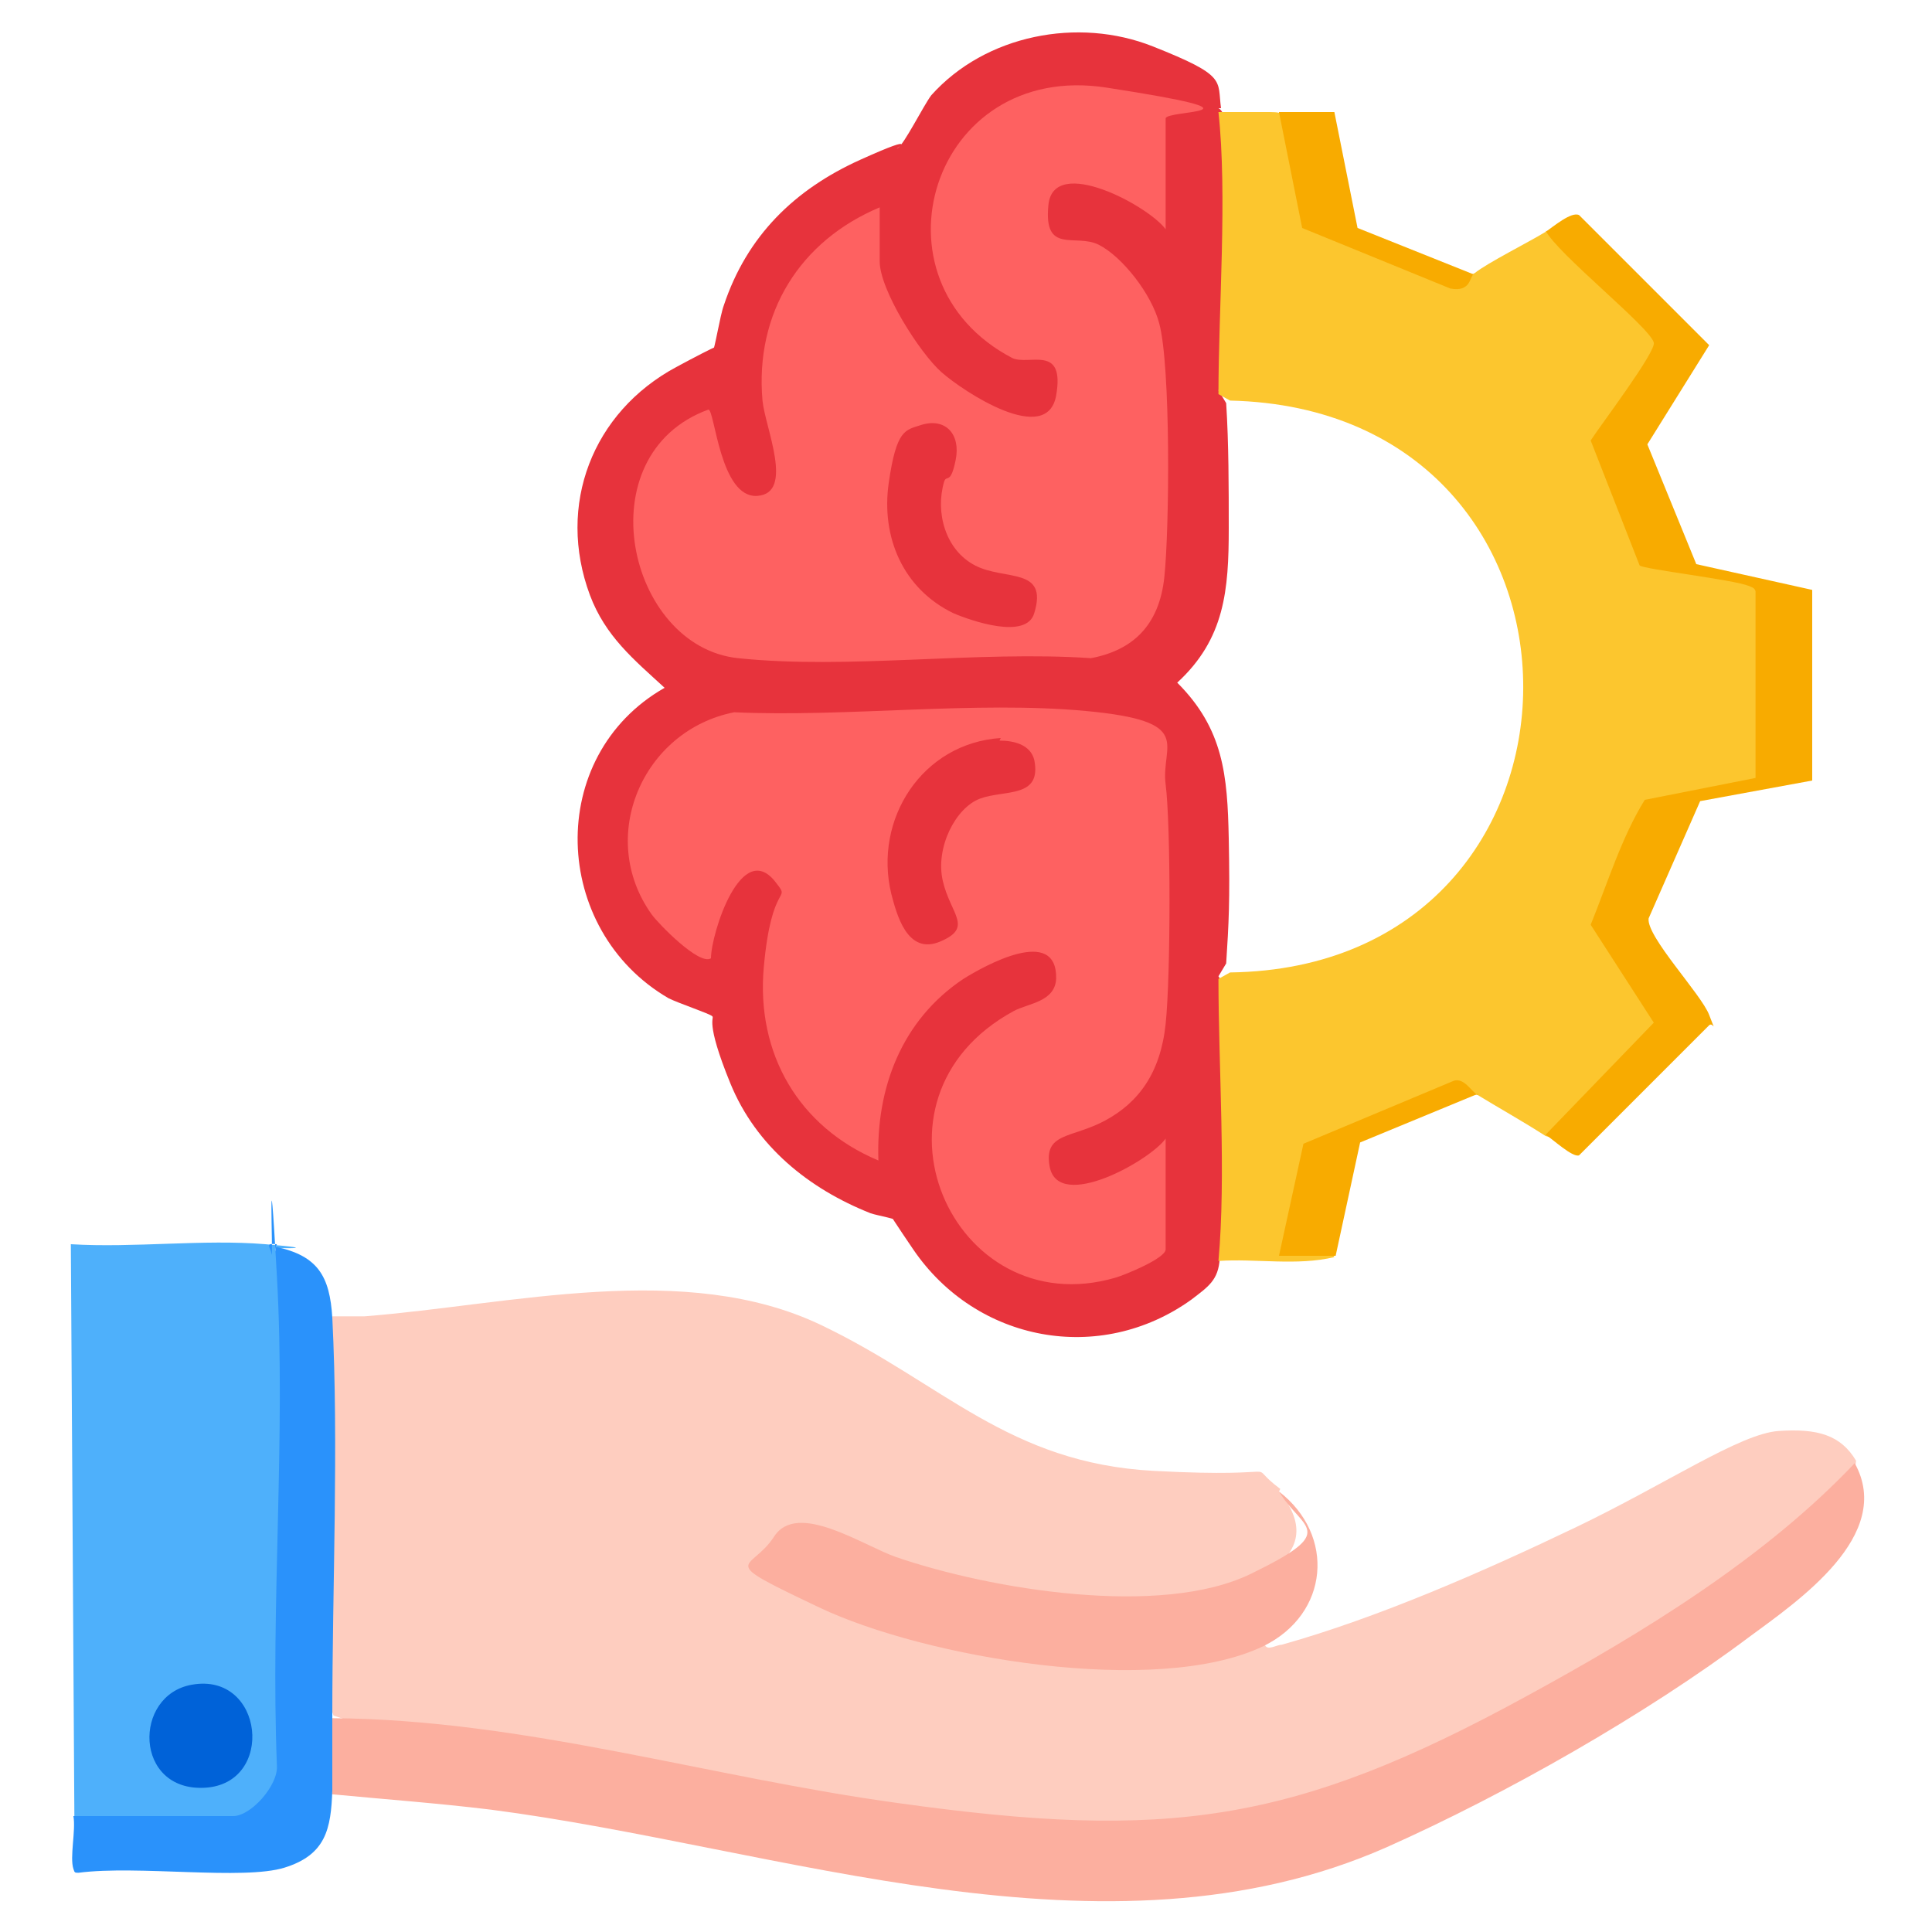
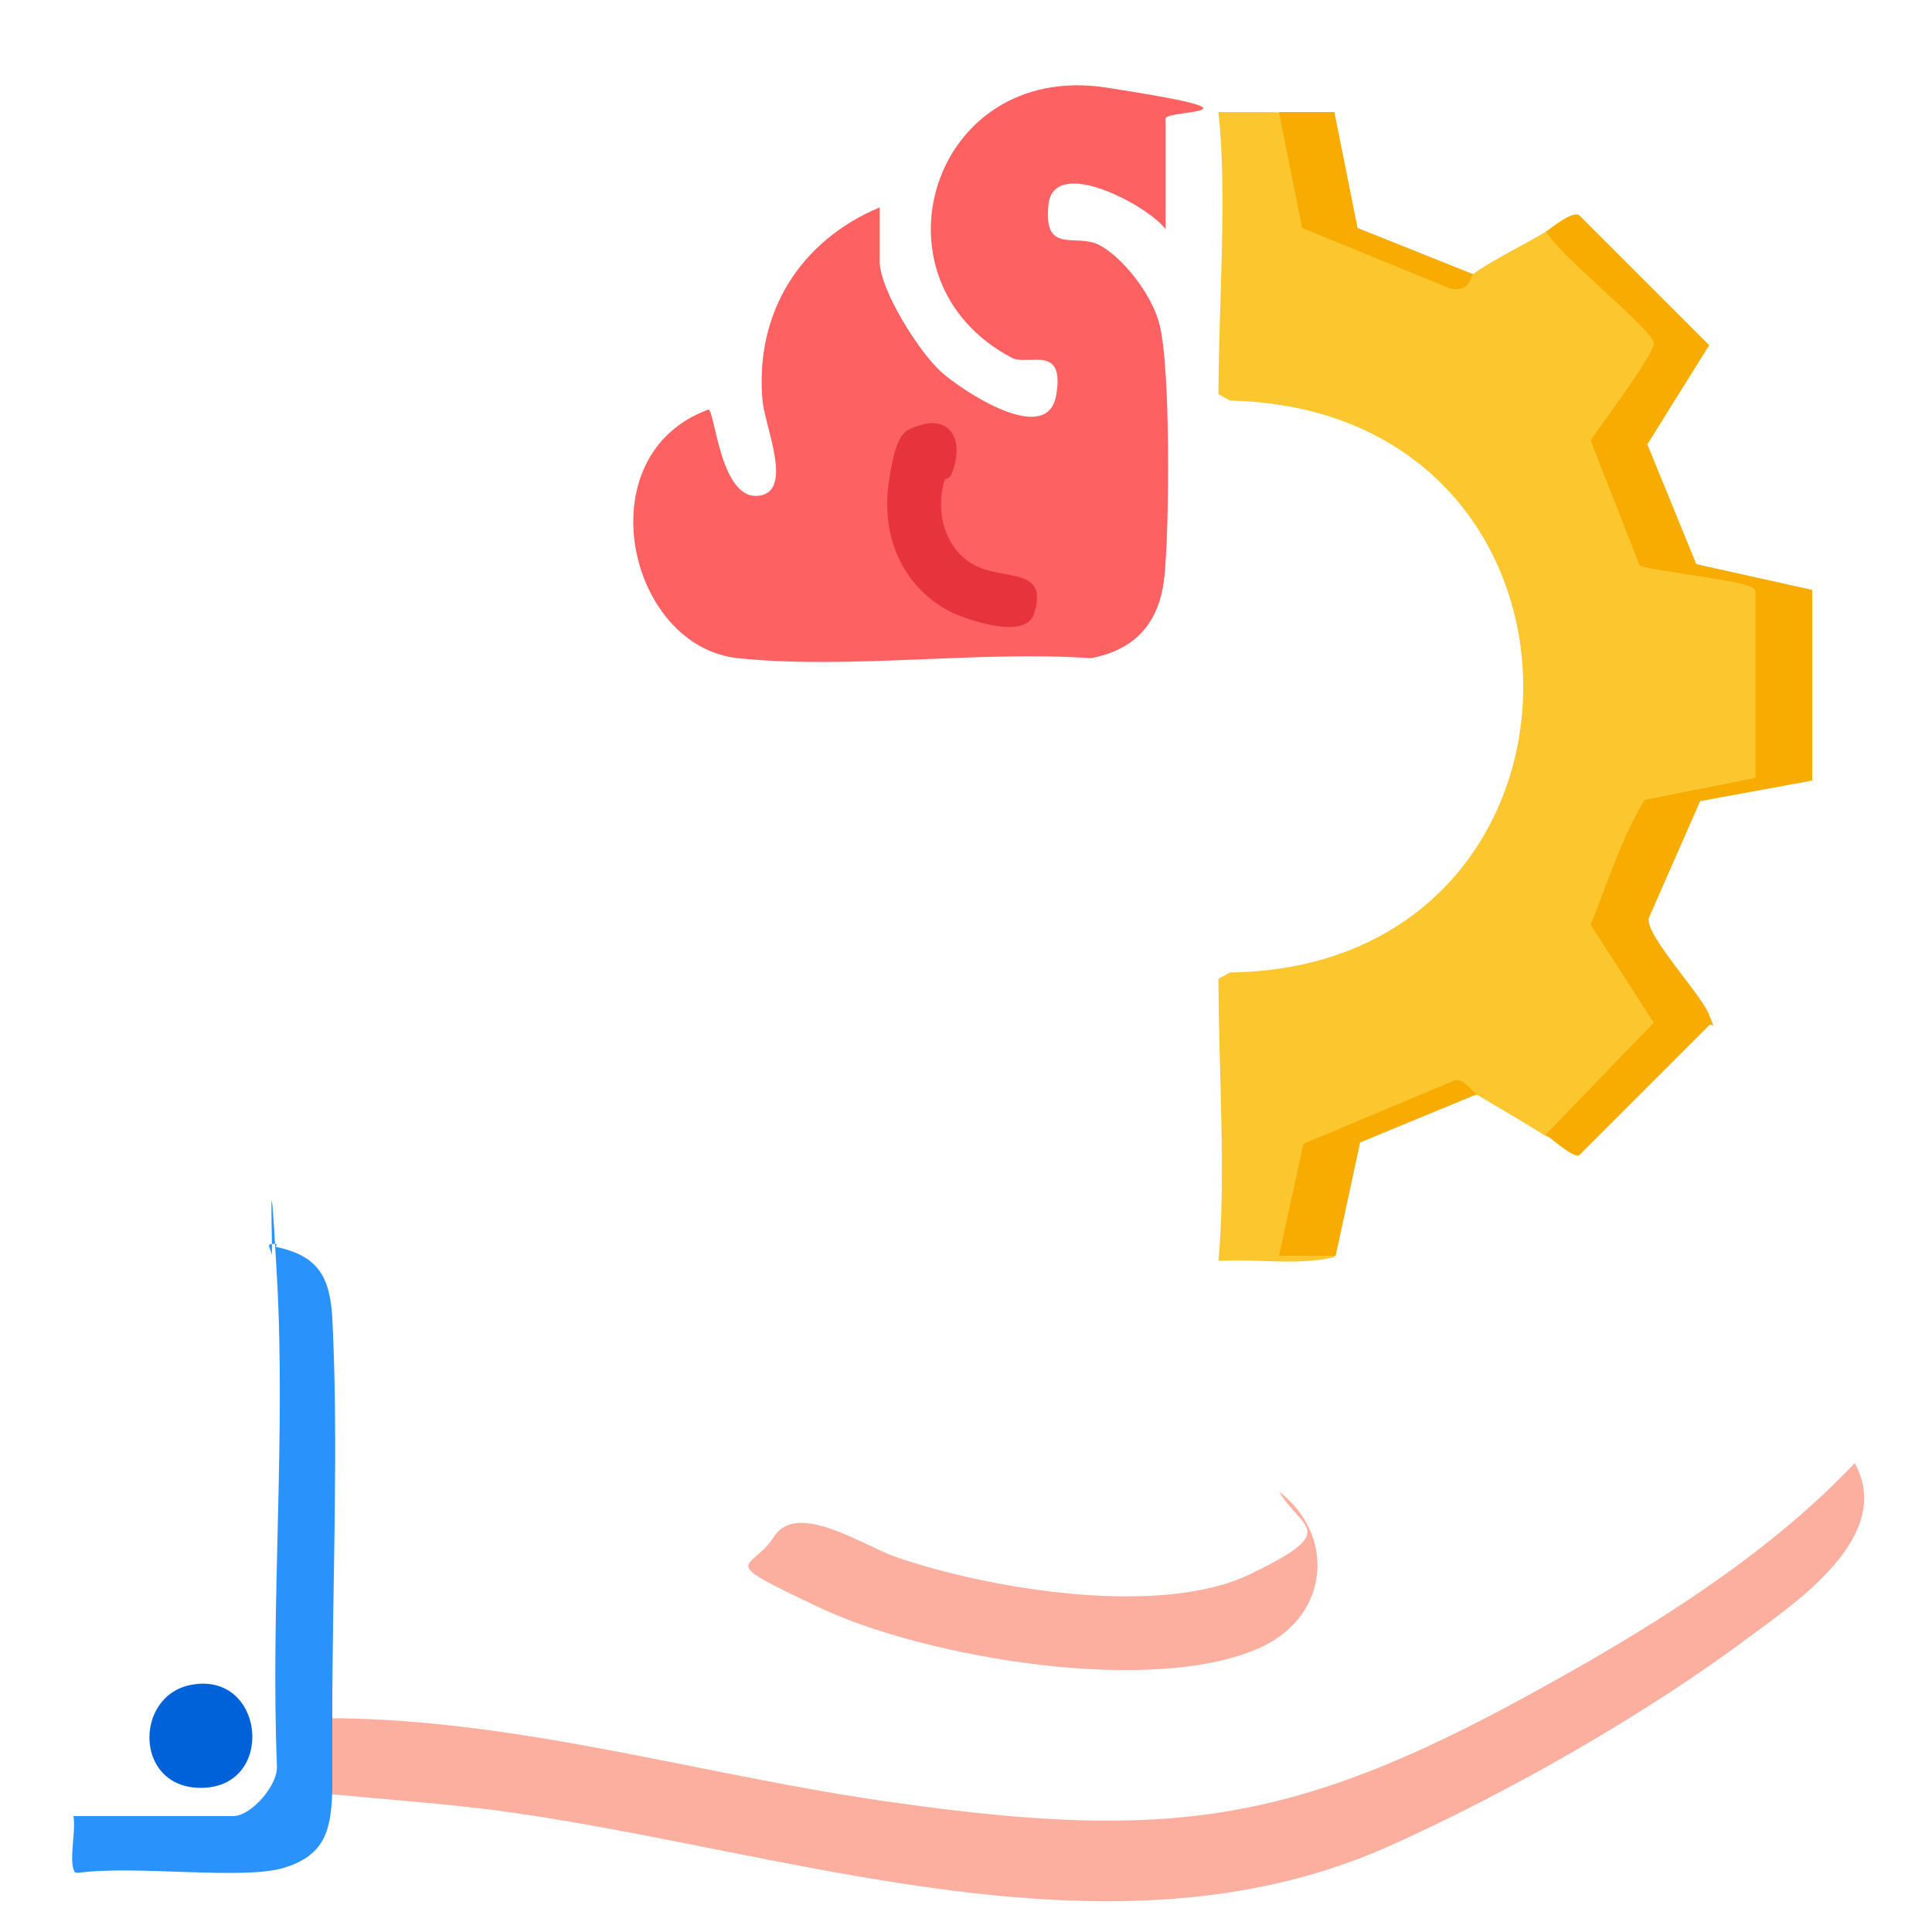
<svg xmlns="http://www.w3.org/2000/svg" id="Livello_1" version="1.1" viewBox="0 0 150 150">
  <defs>
    <style>
      .st0 {
        fill: #fcc62e;
      }

      .st1 {
        fill: #fecdbf;
      }

      .st2 {
        fill: #e7333c;
      }

      .st3 {
        fill: #0062d8;
      }

      .st4 {
        fill: #2a92fb;
      }

      .st5 {
        fill: #fcaf9f;
      }

      .st6 {
        fill: #f8ab00;
      }

      .st7 {
        fill: #4eb0fb;
      }

      .st8 {
        fill: #fe6161;
      }
    </style>
  </defs>
-   <path class="st1" d="M99.3,115.8c4.5,5.4-3.3,7.9-7.8,8.5-8.7,1.1-19.1-1.1-26.8-4.9-4.1-2-6.7,1.8-2.2,4.2,9.4,5,24.5,7.1,34.8,3.9l.9.2c.2.5.9,0,1.3,0,7.5-2.1,15.7-5.7,22.8-9.1s12.8-7.3,15.8-7.5,4.8.3,6,2.3c0,.3-.1.6-.3.8-1.2,2.7-10.4,9-13.4,11-7.8,5.1-17.2,10.4-25.9,13.5-13.3,4.7-26.5,3.2-40.2.8-12.1-2.8-24.3-4.7-36.6-5.7l-1.8-.6-.4-1.1c0-9.6,0-19.2,0-28.8l.3-1.1c.8,0,1.7,0,2.5,0,11.4-.9,24.9-4.4,35.5.7,9.4,4.5,14.5,10.7,25.8,11.3s6.7-.9,9.8,1.4Z" />
-   <path class="st2" d="M94.6,8.4c.2.1.3.3.4.5.9,1.3.3,17.5.2,20.4l-.6,1,.6,1c.2,3.1.2,6.6.2,9.7,0,4.8-.3,8.6-4,12,3.6,3.6,3.9,7.2,4,12.1s0,6.6-.2,9.7l-.6,1,.4.6c.4,6.6.7,13.4.3,20.1,0,.2-.1.4-.2.6s-.3.4-.4.6c-.1,1.7-.9,2.2-2.2,3.2-7.1,5.1-16.7,3.3-21.6-3.9s-.7-1.8-1-2.1-1.7-.5-2.3-.7c-4.8-1.9-8.9-5.2-10.9-10.1s-1.2-5-1.4-5.2-2.6-1-3.4-1.4c-9.1-5.3-9.6-18.8-.3-24.1-2.4-2.2-4.6-4-5.8-7.2-2.6-7,.2-14.2,6.7-17.7s2.6-.9,2.8-1.1c.2-.3.6-2.9.9-3.7,1.8-5.4,5.5-9,10.6-11.3s2.4-.6,2.9-.9,2-3.3,2.6-4.1c4.2-4.7,11.4-6.1,17.2-3.8s5,2.6,5.3,4.8Z" />
  <path class="st0" d="M99.3,8.7h.6c0,.1,1.7,8.6,1.7,8.6l11.2,4.5c.6,0,1.1-.3,1.7-.6,1-.8,4.2-2.4,5.5-3.2h.7c2.9,2.7,5.7,5.6,8.3,8.5-1.1,2.7-2.7,5.3-4.7,7.8l3.6,9.2c3,.5,6,1.1,8.9,2,.1,1.9.6,14.7,0,15.3s-7.6,1.7-8.6,1.9c-1.5,3-2.8,6-3.9,9.1l4.6,7.3c0,.3,0,.4,0,.7,0,.6-7.1,7.6-8.2,8.6l-.7-.2c-1.7-1.1-3.5-2.1-5.3-3.2-.5,0-1.1-.1-1.7-.6l-11.3,4.8c-.6,2.6-1.2,5.2-1.7,7.8h3.2s.4.6.4.6c-2.9.7-6.1.1-9,.3.6-6.6,0-15.1,0-21.9l.9-.5c30.2-.4,30.5-43.7,0-44.4l-.9-.5c0-6.6.7-15.5,0-21.9,1.3,0,2.7,0,4,0s.7.3.7.3Z" />
  <path class="st5" d="M25.8,139.2c-.8-1.6-.9-4.2,0-5.8,14.9.1,29.3,4.6,44,6.6,20.8,2.9,30.6,1.6,48.7-8.3,9-4.9,18.5-10.7,25.5-18.1,3.1,5.6-4.4,10.7-8.2,13.5-8,6-18.9,12.2-28.1,16.3-21.9,9.7-47.2,0-69.6-2.9-4.1-.5-8.2-.8-12.4-1.2Z" />
-   <path class="st7" d="M21.4,96.8c0,0-.1.2,0,.3.8,2.7.9,4.7.9,7.9,0,10.8,0,21.7-.2,32.5s-2.5,5-3.9,3.7c0,.2,0,.6-.2.6-2.6.2-9.6.4-11.9,0l-.3-.6c1.1.3.7,3.4,0,4.1l-.3-48.7c4.9.3,10.3-.4,15.1,0s.8.3,1,.3Z" />
  <path class="st6" d="M120,18c.6-.4,2-1.6,2.6-1.3l10.1,10.1-4.8,7.7,3.8,9.3,9,2v14.8s-8.7,1.6-8.7,1.6l-4,9.1c-.2,1.4,4.1,5.9,4.7,7.5s.3.5,0,.8l-10.1,10.1c-.5.2-2.1-1.3-2.6-1.6l8.4-8.7-4.9-7.6c1.3-3.2,2.4-6.8,4.2-9.7l8.6-1.7v-14.5c-.1-.3-.3-.3-.5-.4-1.2-.5-8.2-1.3-8.5-1.6l-3.8-9.7c.7-1.1,5.1-6.9,4.9-7.6-.3-1.2-7.5-6.9-8.4-8.7Z" />
  <path class="st4" d="M21.4,96.8c3.3.7,4.2,2.3,4.4,5.5.5,9.9,0,20.9,0,30.9s0,3.9,0,5.8c-.1,3-.5,5-3.7,6s-11.4-.2-16,.4c-.3,0-.3,0-.4-.3-.3-.9.2-3,0-4.1h12.4c1.4,0,3.5-2.4,3.4-3.9-.5-12.5.7-25.5,0-38s-.3-1.1-.4-1.7-.6-.9.4-.8Z" />
  <path class="st5" d="M98.1,127.8c-8.3,4-26.3.9-34.5-3s-5.3-2.7-3.5-5.5,6.9.7,9.5,1.6c7.3,2.5,20.5,4.7,27.5,1.3s4-3.4,2.2-6.4c4.4,3.4,3.9,9.5-1.2,12Z" />
  <path class="st6" d="M99.3,8.7c1.4,0,2.9,0,4.3,0l1.8,9,9,3.6c-.3.2-.2,1.4-1.8,1.1l-11.5-4.7-1.8-9Z" />
  <path class="st6" d="M114.8,84.9l-9.2,3.8-1.9,8.8h-4.4s1.9-8.7,1.9-8.7l11.7-4.9c.8-.2,1.3.8,1.8,1.1Z" />
-   <path class="st8" d="M90.5,88.4v8.6c0,.7-3.2,2-3.9,2.2-12.7,3.7-20.4-13.9-7.9-20.7,1.1-.6,3.2-.7,3.3-2.5.1-4.2-5.6-1-7.2,0-4.8,3.2-6.8,8.5-6.6,14.1-6.2-2.6-9.5-8.3-8.9-15s2.1-5.1,1-6.5c-2.7-3.7-5.1,3.9-5.1,5.8-.9.6-4.1-2.7-4.6-3.4-4.3-6-.7-14.3,6.4-15.7,8.7.4,18.7-.9,27.3-.1s5.8,2.6,6.2,5.7.4,14.8,0,18.6-2.1,6.1-4.7,7.5-4.8.9-4.3,3.6c.7,3.5,7.8-.5,9-2.2Z" />
  <path class="st8" d="M90.5,17.8c-1.3-1.8-8.7-5.8-9.1-1.9s2.1,2.2,3.9,3.1,4.1,3.8,4.7,6.1c.9,3.3.8,15.9.4,19.7s-2.5,5.7-5.7,6.3c-8.8-.6-18.8.9-27.4,0s-11.9-15.8-2.3-19.3c.5,0,.9,6.9,3.8,6.7s.6-5.3.4-7.4c-.6-6.8,2.9-12.4,9.1-15v4.2c0,2.2,3.1,7.1,4.8,8.6s8.2,5.8,8.9,1.8-2.1-2.3-3.4-2.9c-11.5-6-6.3-23.1,7.3-21s4.6,1.7,4.6,2.4v8.6Z" />
  <path class="st3" d="M14.9,130.8c5.6-1,6.5,7.7,1,8s-5.6-7.2-1-8Z" />
-   <path class="st2" d="M77.6,57.5c1.1,0,2.4.3,2.7,1.5.6,3-2.3,2.3-4.2,3s-3.5,3.8-2.9,6.4,2.4,3.6-.2,4.7-3.4-2.2-3.8-3.7c-1.4-5.8,2.4-11.7,8.5-12.1Z" />
  <path class="st2" d="M71.5,33c1.9-.6,3.1.7,2.7,2.7s-.7,1.1-.9,1.7c-.7,2.4.1,5.3,2.4,6.5s5.7.1,4.6,3.7c-.6,2.1-4.9.6-6.3,0-3.9-1.9-5.6-5.9-5-10.1s1.3-4.1,2.5-4.5Z" />
</svg>